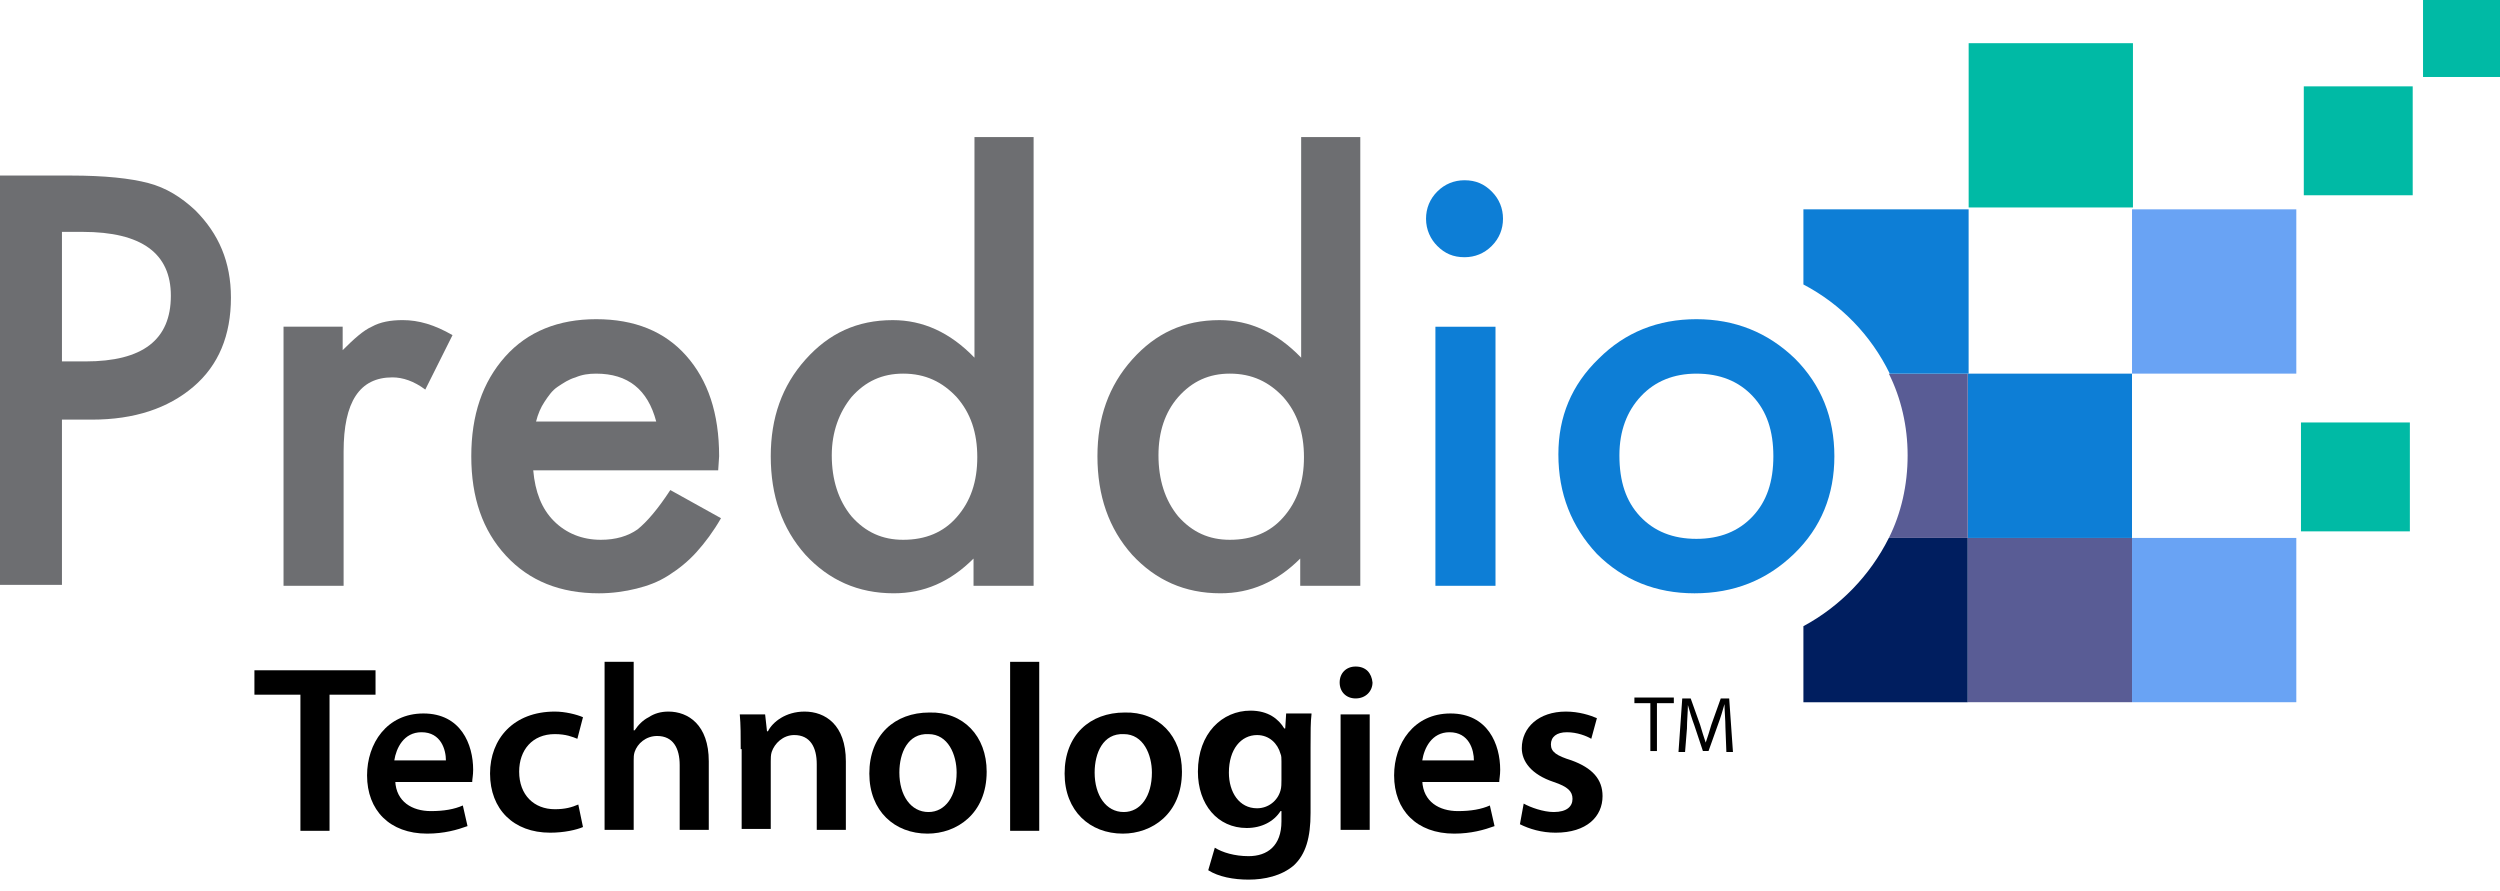
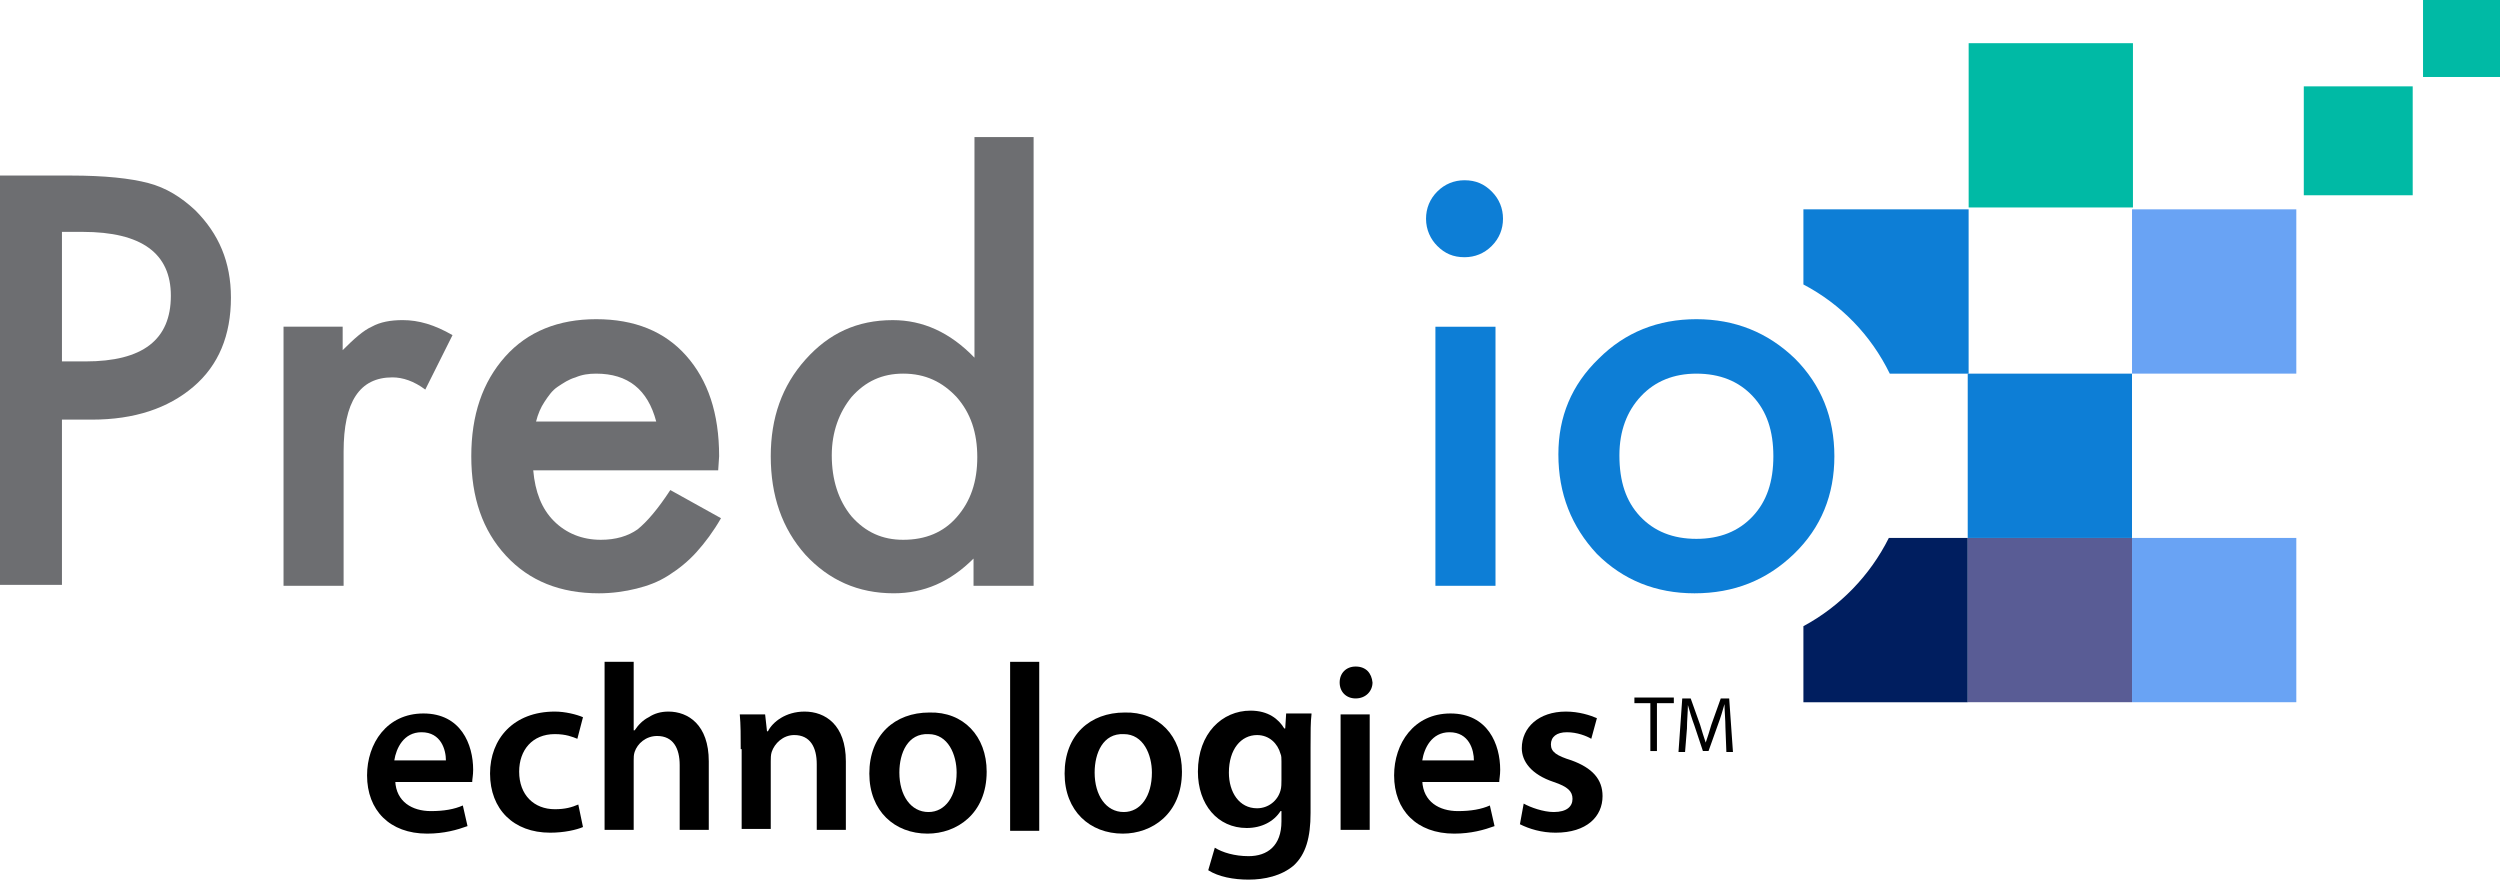
<svg xmlns="http://www.w3.org/2000/svg" width="160" height="57" viewBox="0 0 160 57" fill="none">
  <path d="M105.623 45.003H104.602V44.642H107.125V45.003H106.044V48.067H105.623V45.003Z" fill="black" />
  <path d="M110.428 46.564C110.428 46.084 110.368 45.483 110.368 45.062C110.248 45.483 110.128 45.903 109.947 46.384L109.346 48.066H108.986L108.445 46.444C108.265 45.963 108.145 45.543 108.025 45.122C108.025 45.543 107.965 46.144 107.965 46.624L107.844 48.126H107.424L107.664 44.702H108.205L108.806 46.384C108.926 46.804 109.046 47.165 109.166 47.526C109.286 47.165 109.407 46.804 109.527 46.384L110.128 44.702H110.668L110.909 48.126H110.488L110.428 46.564Z" fill="black" />
-   <path d="M19.227 44.46H16.283V42.898H24.034V44.46H21.09V53.172H19.227V44.46Z" fill="black" />
  <path d="M25.295 49.987C25.355 51.309 26.376 51.91 27.578 51.91C28.419 51.91 29.08 51.79 29.621 51.55L29.921 52.871C29.26 53.112 28.419 53.352 27.337 53.352C24.934 53.352 23.492 51.85 23.492 49.627C23.492 47.584 24.754 45.662 27.097 45.662C29.5 45.662 30.282 47.644 30.282 49.267C30.282 49.627 30.221 49.867 30.221 50.048H25.295V49.987ZM28.539 48.666C28.539 48.005 28.239 46.863 26.977 46.863C25.835 46.863 25.355 47.885 25.235 48.666H28.539Z" fill="black" />
  <path d="M37.311 52.931C36.891 53.111 36.11 53.292 35.209 53.292C32.865 53.292 31.363 51.79 31.363 49.506C31.363 47.283 32.865 45.541 35.509 45.541C36.17 45.541 36.891 45.721 37.311 45.901L36.951 47.283C36.651 47.163 36.23 46.983 35.509 46.983C34.067 46.983 33.226 48.004 33.226 49.386C33.226 50.888 34.187 51.79 35.509 51.79C36.17 51.79 36.59 51.669 37.011 51.489L37.311 52.931Z" fill="black" />
  <path d="M38.693 42.357H40.556V46.743H40.616C40.856 46.382 41.157 46.082 41.517 45.902C41.878 45.661 42.298 45.541 42.779 45.541C44.041 45.541 45.362 46.382 45.362 48.726V53.112H43.5V48.966C43.5 47.885 43.079 47.103 42.058 47.103C41.337 47.103 40.796 47.584 40.616 48.125C40.556 48.305 40.556 48.485 40.556 48.666V53.112H38.693V42.357Z" fill="black" />
  <path d="M47.406 47.944C47.406 47.103 47.406 46.382 47.346 45.721H48.968L49.088 46.803H49.148C49.449 46.202 50.29 45.541 51.491 45.541C52.813 45.541 54.135 46.382 54.135 48.725V53.111H52.272V48.906C52.272 47.824 51.852 47.043 50.831 47.043C50.109 47.043 49.569 47.584 49.389 48.124C49.328 48.305 49.328 48.545 49.328 48.725V53.051H47.466V47.944H47.406Z" fill="black" />
  <path d="M63.147 49.386C63.147 52.09 61.224 53.352 59.362 53.352C57.259 53.352 55.637 51.91 55.637 49.507C55.637 47.043 57.259 45.601 59.482 45.601C61.645 45.541 63.147 47.103 63.147 49.386ZM57.559 49.447C57.559 50.889 58.28 51.97 59.422 51.97C60.503 51.97 61.224 50.949 61.224 49.447C61.224 48.305 60.684 46.983 59.422 46.983C58.1 46.923 57.559 48.185 57.559 49.447Z" fill="black" />
-   <path d="M64.648 42.357H66.511V53.172H64.648V42.357Z" fill="black" />
+   <path d="M64.648 42.357H66.511V53.172H64.648V42.357" fill="black" />
  <path d="M75.645 49.386C75.645 52.09 73.722 53.352 71.86 53.352C69.757 53.352 68.135 51.91 68.135 49.507C68.135 47.043 69.757 45.601 71.98 45.601C74.143 45.541 75.645 47.103 75.645 49.386ZM70.057 49.447C70.057 50.889 70.778 51.97 71.92 51.97C73.001 51.97 73.722 50.949 73.722 49.447C73.722 48.305 73.182 46.983 71.92 46.983C70.598 46.923 70.057 48.185 70.057 49.447Z" fill="black" />
  <path d="M83.936 45.722C83.876 46.202 83.876 46.803 83.876 47.825V52.03C83.876 53.593 83.576 54.674 82.794 55.395C82.013 56.056 80.932 56.296 79.91 56.296C78.949 56.296 77.988 56.116 77.327 55.695L77.748 54.253C78.228 54.554 79.009 54.794 79.91 54.794C81.112 54.794 82.013 54.133 82.013 52.571V51.91H81.953C81.533 52.571 80.752 52.992 79.79 52.992C77.928 52.992 76.666 51.49 76.666 49.387C76.666 46.923 78.228 45.481 80.031 45.481C81.172 45.481 81.833 46.022 82.194 46.623H82.254L82.314 45.662H83.936V45.722ZM82.013 48.726C82.013 48.546 82.013 48.365 81.953 48.245C81.773 47.584 81.232 47.044 80.451 47.044C79.43 47.044 78.649 47.945 78.649 49.447C78.649 50.709 79.31 51.73 80.451 51.73C81.172 51.73 81.773 51.249 81.953 50.588C82.013 50.408 82.013 50.108 82.013 49.928V48.726Z" fill="black" />
  <path d="M87.841 43.679C87.841 44.22 87.421 44.7 86.76 44.7C86.159 44.7 85.738 44.28 85.738 43.679C85.738 43.078 86.159 42.658 86.76 42.658C87.421 42.658 87.781 43.078 87.841 43.679ZM85.798 53.112V45.722H87.661V53.112H85.798Z" fill="black" />
  <path d="M91.025 49.987C91.085 51.309 92.107 51.91 93.308 51.91C94.149 51.91 94.81 51.79 95.351 51.55L95.651 52.871C94.99 53.112 94.149 53.352 93.068 53.352C90.665 53.352 89.223 51.85 89.223 49.627C89.223 47.584 90.484 45.662 92.828 45.662C95.231 45.662 96.012 47.644 96.012 49.267C96.012 49.627 95.952 49.867 95.952 50.048H91.025V49.987ZM94.33 48.666C94.33 48.005 94.029 46.863 92.767 46.863C91.626 46.863 91.145 47.885 91.025 48.666H94.33Z" fill="black" />
  <path d="M97.516 51.429C97.936 51.669 98.777 51.97 99.438 51.97C100.28 51.97 100.64 51.609 100.64 51.129C100.64 50.648 100.34 50.348 99.438 50.047C97.996 49.566 97.395 48.725 97.395 47.884C97.395 46.562 98.477 45.541 100.219 45.541C101.061 45.541 101.782 45.781 102.202 45.962L101.842 47.283C101.541 47.103 100.94 46.863 100.28 46.863C99.619 46.863 99.258 47.163 99.258 47.644C99.258 48.124 99.619 48.365 100.58 48.665C101.902 49.146 102.563 49.867 102.563 50.948C102.563 52.27 101.541 53.292 99.558 53.292C98.657 53.292 97.876 53.051 97.275 52.751L97.516 51.429Z" fill="black" />
  <path d="M136.448 34.426H125.934V44.941H136.448V34.426Z" fill="#595C95" />
  <path d="M136.448 23.913H125.934V34.428H136.448V23.913Z" fill="#0D7ED6" />
  <path d="M146.964 34.428H136.449V44.942H146.964V34.428Z" fill="#69A3F4" />
  <path d="M146.964 13.398H136.449V23.912H146.964V13.398Z" fill="#69A3F4" />
  <path d="M136.509 2.764H125.994V13.278H136.509V2.764Z" fill="#00BAA5" />
  <path d="M154.413 5.527H147.443V12.497H154.413V5.527Z" fill="#00BAA5" />
-   <path d="M154.231 27.038H147.262V34.007H154.231V27.038Z" fill="#00BAA5" />
  <path d="M160.001 0H155.074V4.927H160.001V0Z" fill="#00BAA5" />
  <path d="M115.418 40.076V44.943H125.932V34.429H120.885C119.684 36.832 117.761 38.815 115.418 40.076Z" fill="#001E5F" />
-   <path d="M122.088 29.141C122.088 31.063 121.668 32.866 120.887 34.428H125.934V23.914H120.887C121.668 25.476 122.088 27.278 122.088 29.141Z" fill="#595C95" />
  <path d="M115.418 13.399V18.206C117.821 19.468 119.744 21.45 120.946 23.914H125.992V13.399H115.418Z" fill="#0D7ED6" />
  <path d="M3.965 26.796V37.431H0V11.235H4.506C6.729 11.235 8.351 11.415 9.493 11.716C10.635 12.016 11.596 12.617 12.497 13.458C13.999 14.96 14.78 16.762 14.78 19.046C14.78 21.449 13.999 23.372 12.377 24.753C10.755 26.135 8.592 26.856 5.888 26.856H3.965V26.796ZM3.965 23.131H5.467C9.133 23.131 10.935 21.749 10.935 18.925C10.935 16.222 9.072 14.84 5.287 14.84H3.965V23.131Z" fill="#6D6E71" />
  <path d="M18.086 20.908H21.931V22.41C22.652 21.689 23.253 21.148 23.794 20.908C24.334 20.608 24.995 20.487 25.776 20.487C26.798 20.487 27.819 20.788 28.961 21.449L27.218 24.933C26.497 24.393 25.776 24.152 25.116 24.152C23.013 24.152 21.991 25.715 21.991 28.899V37.491H18.146V20.908H18.086Z" fill="#6D6E71" />
  <path d="M45.964 30.101H34.127C34.248 31.483 34.668 32.564 35.449 33.345C36.23 34.127 37.252 34.547 38.453 34.547C39.415 34.547 40.196 34.307 40.797 33.886C41.398 33.406 42.118 32.564 42.9 31.363L46.144 33.165C45.663 34.006 45.123 34.727 44.582 35.328C44.041 35.929 43.44 36.41 42.779 36.83C42.118 37.251 41.458 37.491 40.737 37.671C40.016 37.852 39.174 37.972 38.333 37.972C35.87 37.972 33.887 37.191 32.385 35.568C30.883 33.946 30.162 31.843 30.162 29.2C30.162 26.556 30.883 24.453 32.325 22.831C33.767 21.209 35.75 20.428 38.153 20.428C40.616 20.428 42.539 21.209 43.921 22.771C45.303 24.333 46.024 26.436 46.024 29.2L45.964 30.101ZM41.998 26.977C41.458 24.934 40.196 23.913 38.153 23.913C37.672 23.913 37.252 23.973 36.831 24.153C36.411 24.273 36.05 24.513 35.69 24.754C35.329 24.994 35.089 25.355 34.849 25.715C34.608 26.076 34.428 26.496 34.308 26.977H41.998Z" fill="#6D6E71" />
  <path d="M62.306 8.771H66.151V37.491H62.306V35.748C60.804 37.25 59.121 37.971 57.199 37.971C54.916 37.971 53.053 37.13 51.551 35.508C50.049 33.826 49.328 31.723 49.328 29.199C49.328 26.736 50.049 24.693 51.551 23.011C53.053 21.329 54.856 20.488 57.139 20.488C59.061 20.488 60.804 21.269 62.366 22.891V8.771H62.306ZM53.233 29.139C53.233 30.701 53.654 32.023 54.495 33.045C55.396 34.066 56.478 34.547 57.8 34.547C59.242 34.547 60.383 34.066 61.224 33.105C62.126 32.083 62.546 30.822 62.546 29.259C62.546 27.697 62.126 26.436 61.224 25.414C60.323 24.453 59.242 23.912 57.8 23.912C56.478 23.912 55.396 24.393 54.495 25.414C53.714 26.376 53.233 27.637 53.233 29.139Z" fill="#6D6E71" />
-   <path d="M83.214 8.771H87.059V37.491H83.214V35.748C81.712 37.25 80.03 37.971 78.107 37.971C75.824 37.971 73.961 37.13 72.459 35.508C70.957 33.826 70.236 31.723 70.236 29.199C70.236 26.736 70.957 24.693 72.459 23.011C73.961 21.329 75.764 20.488 78.047 20.488C79.97 20.488 81.712 21.269 83.274 22.891V8.771H83.214ZM74.142 29.139C74.142 30.701 74.562 32.023 75.403 33.045C76.305 34.066 77.386 34.547 78.708 34.547C80.15 34.547 81.291 34.066 82.133 33.105C83.034 32.083 83.454 30.822 83.454 29.259C83.454 27.697 83.034 26.436 82.133 25.414C81.231 24.453 80.15 23.912 78.708 23.912C77.386 23.912 76.305 24.393 75.403 25.414C74.562 26.376 74.142 27.637 74.142 29.139Z" fill="#6D6E71" />
  <path d="M91.266 13.999C91.266 13.338 91.506 12.737 91.987 12.257C92.467 11.776 93.068 11.536 93.729 11.536C94.45 11.536 94.991 11.776 95.471 12.257C95.952 12.737 96.192 13.338 96.192 13.999C96.192 14.66 95.952 15.261 95.471 15.741C94.991 16.222 94.39 16.462 93.729 16.462C93.008 16.462 92.467 16.222 91.987 15.741C91.566 15.321 91.266 14.72 91.266 13.999ZM95.712 20.909V37.491H91.866V20.909H95.712Z" fill="#0D7ED6" />
  <path d="M99.736 29.08C99.736 26.676 100.577 24.634 102.32 22.951C104.002 21.269 106.105 20.428 108.568 20.428C111.032 20.428 113.135 21.269 114.877 22.951C116.559 24.634 117.4 26.736 117.4 29.2C117.4 31.663 116.559 33.766 114.817 35.448C113.075 37.131 110.972 37.972 108.448 37.972C105.985 37.972 103.882 37.131 102.2 35.448C100.577 33.706 99.736 31.603 99.736 29.08ZM103.642 29.14C103.642 30.822 104.062 32.084 104.963 33.045C105.865 34.006 107.066 34.487 108.568 34.487C110.07 34.487 111.272 34.006 112.173 33.045C113.075 32.084 113.495 30.822 113.495 29.2C113.495 27.578 113.075 26.316 112.173 25.355C111.272 24.393 110.07 23.913 108.568 23.913C107.126 23.913 105.925 24.393 105.024 25.355C104.122 26.316 103.642 27.578 103.642 29.14Z" fill="#0D7ED6" />
</svg>